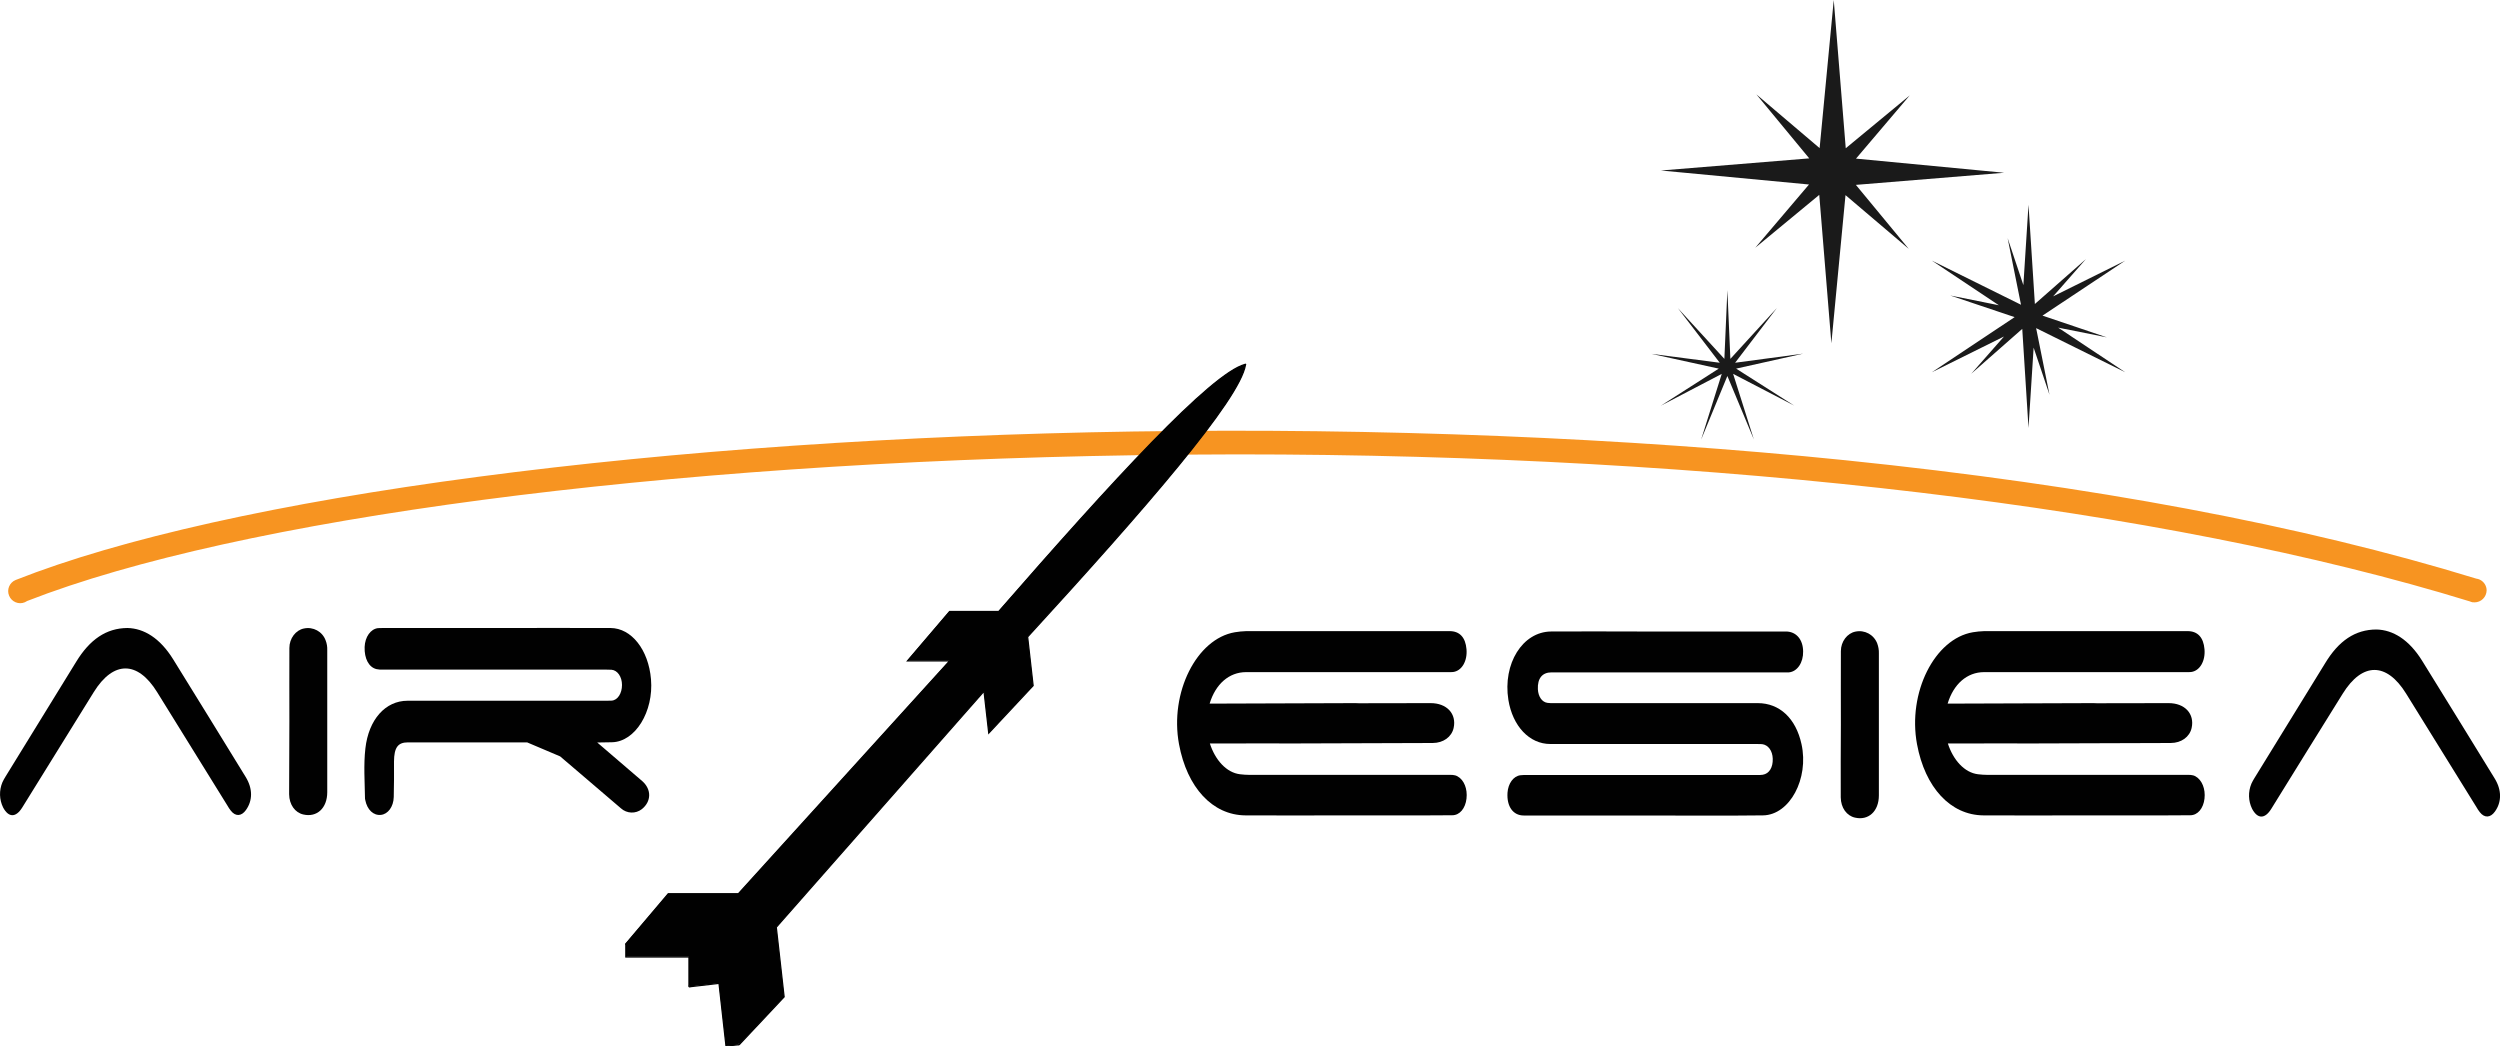
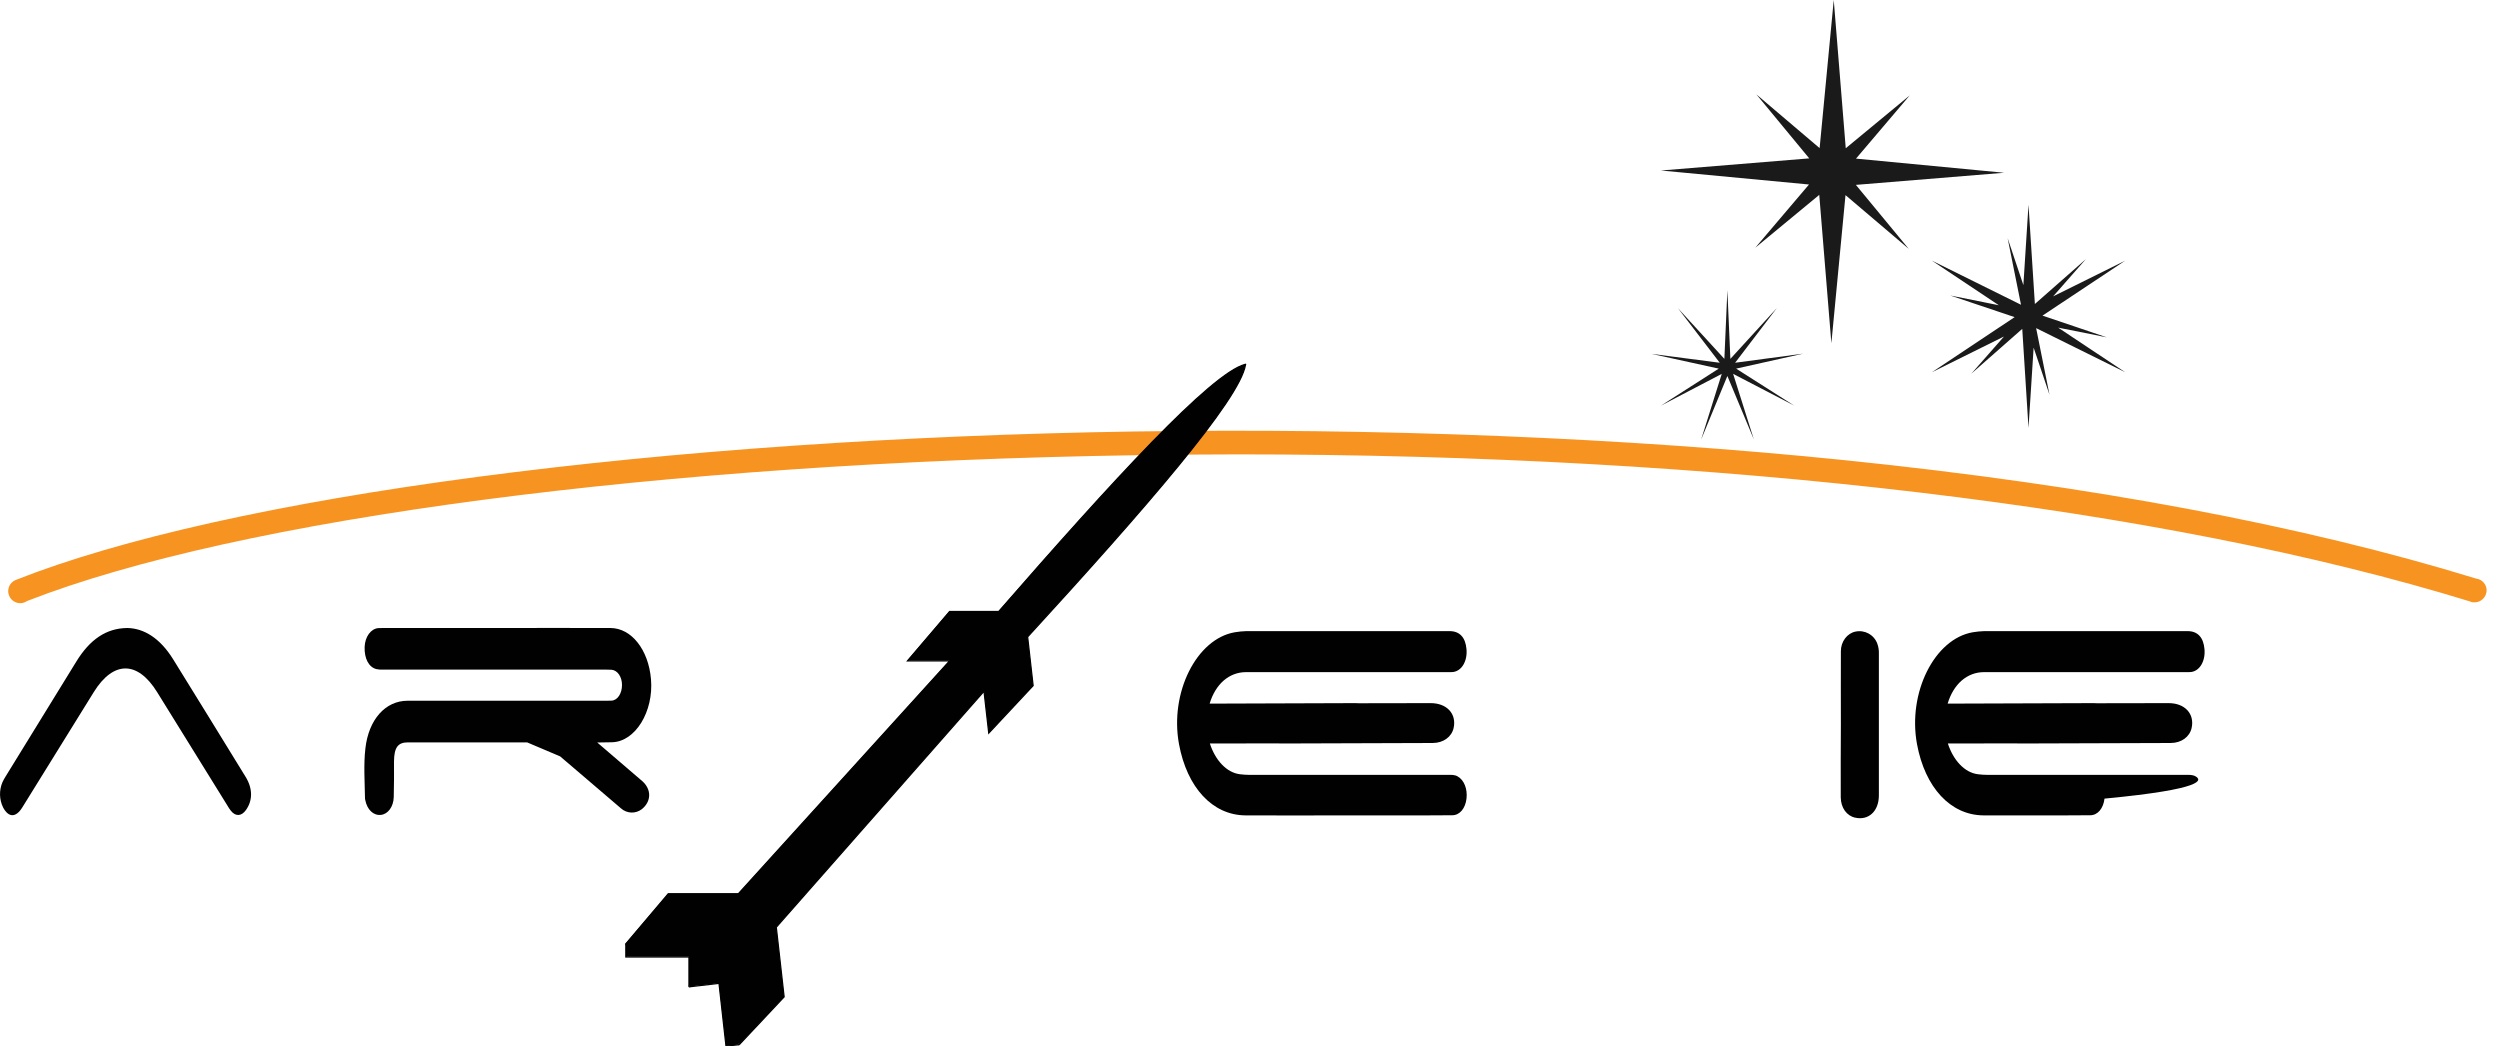
<svg xmlns="http://www.w3.org/2000/svg" version="1.1" x="0px" y="0px" viewBox="0 0 2000 836.9" style="enable-background:new 0 0 2000 836.9;" xml:space="preserve">
  <style type="text/css">
	.st0{fill:#F79421;}
	.st1{fill:#010101;}
	.st2{fill:none;stroke:#010101;stroke-miterlimit:10;}
	.st3{fill:none;stroke:#010101;stroke-width:0.75;stroke-miterlimit:10;}
	.st4{fill:#1A1A1A;}
</style>
  <g id="Calque_1">
</g>
  <g id="Bouteille">
</g>
  <g id="Logos">
    <g>
      <title>Air_ESIEA Couleur BLACK</title>
      <g id="Arc_1_">
        <path class="st0" d="M1984,463.8L1984,463.8l-0.2-0.1c-0.9-0.4-1.8-0.7-2.8-0.8c-138.9-42.7-308.6-74.6-504.6-94.7     c-176.7-18.1-373.7-26-569.8-23c-185.4,2.9-366.5,15.4-523.8,36.2C224.2,402.3,96.2,430.9,12.5,464l0,0c-4.9,2-7.3,7.7-5.2,12.6     c2,4.9,7.7,7.3,12.6,5.2c0.6-0.3,1.2-0.6,1.8-1C190.8,414.7,529.5,370,906.9,364.2c27.8-0.4,55.5-0.7,83.1-0.7     c385.3,0,740.7,42.1,985.8,117.6c0.7,0.3,1.5,0.6,2.2,0.7l0.4,0.1v-0.1c0.4,0.1,0.8,0.1,1.2,0.1c5.3,0,9.6-4.3,9.7-9.6     C1989.3,468.7,1987.2,465.4,1984,463.8L1984,463.8z" />
      </g>
      <g id="Fusée_1_">
        <path class="st1" d="M996,291.5c0,0.2,0.1,0.3,0.3,0.3h0.1c-4.6,28.1-80.8,115.7-174.3,217.7l4.4,39l-35.5,38l-3.8-33.5     L621,741.8l0.2,1.5l6.1,54.2l-35.6,37.9c0-0.3-0.2-0.5-0.5-0.5c-0.3,0-0.5,0.2-0.5,0.5c0,0.1,0,0.3,0.1,0.3l-10,1.1l-5.7-50.2     l-23.2,2.6c0.1-0.1,0.1-0.2,0.1-0.3c0-0.3-0.2-0.5-0.5-0.5c-0.1,0-0.3,0-0.4,0.1v-23.1h-50.5v-10.1c0.1,0.1,0.2,0.1,0.3,0.1     c0.3,0,0.4-0.3,0.4-0.6c0-0.2-0.2-0.4-0.4-0.4l0,0l33.7-39.6h56.1l168.9-186.3h-33.8l33.7-39.5h39.3     C890.1,384.5,968.9,298.7,996,291.5C996,291.5,996,291.5,996,291.5z" />
        <path class="st2" d="M996.1,291.5L996.1,291.5c-27.2,7.2-105.9,93-197.1,197.7h-39.3l-33.7,39.5h33.7L590.7,715h-56.1L501,754.7     l-0.3,0.3" />
        <polyline class="st2" points="500.7,755.3 500.7,755.5 500.7,765.6 551.2,765.6 551.2,788.7 551.2,789.2    " />
        <path class="st2" d="M591.7,835.4l35.6-37.9l-6.1-54.2l-0.2-1.5L787.2,553l3.8,33.5l35.5-38l-4.4-39     c93.4-102,169.6-189.6,174.3-217.7c0-0.1,0-0.2,0.1-0.4" />
-         <line class="st2" x1="591.4" y1="835.7" x2="591.7" y2="835.4" />
        <polyline class="st2" points="591.1,835.8 590.9,835.8 580.8,836.9 575.2,786.7 551.9,789.4 551.8,789.4    " />
        <path class="st3" d="M996.4,291.8c0.2-0.1,0.2-0.3,0.2-0.4c0-0.1-0.1-0.2-0.2-0.2c-0.1,0-0.3,0.1-0.3,0.3c0,0,0,0,0,0.1     C996,291.7,996.1,291.8,996.4,291.8L996.4,291.8z" />
        <path class="st3" d="M551.2,788.7c0.1-0.1,0.2-0.1,0.4-0.1c0.3,0,0.5,0.2,0.5,0.5c0,0.1,0,0.2-0.1,0.3c-0.1,0.1-0.2,0.2-0.4,0.2     c-0.3,0-0.5-0.2-0.5-0.5C551,789,551.1,788.8,551.2,788.7L551.2,788.7z" />
        <path class="st3" d="M500.9,754.7L500.9,754.7c0.3,0,0.4,0.3,0.4,0.6c0,0.2-0.2,0.4-0.4,0.4c-0.1,0-0.2,0-0.3-0.1     c-0.1-0.1-0.2-0.2-0.2-0.3C500.5,754.9,500.7,754.7,500.9,754.7C500.9,754.7,500.9,754.7,500.9,754.7z" />
        <path class="st3" d="M591.7,835.4c0,0.3-0.2,0.5-0.5,0.5c0,0,0,0,0,0c-0.1,0-0.2-0.1-0.3-0.1c-0.1-0.1-0.1-0.2-0.1-0.3     c0-0.3,0.2-0.5,0.5-0.5C591.4,835,591.7,835.2,591.7,835.4L591.7,835.4z" />
      </g>
      <g id="Air_1_">
        <path class="st1" d="M102,502.4c13.2,0.3,26,8.1,36.5,25c19.4,31.3,38.7,62.7,58,94.1c5.8,9.4,5.7,19,0.2,26.6     c-3.6,5-8.3,5.2-12,0.5c-1-1.3-2-2.7-2.8-4.2l-56.2-90.7c-15.6-25.2-35-25.3-50.7,0C56,584.5,36.9,615.2,17.8,646     c-5.1,8.2-10.9,8.2-15.3,0c-3.1-6.3-3.3-13.6-0.6-20.1c0.7-1.6,1.6-3.1,2.5-4.6c18.8-30.6,37.7-61.2,56.5-91.8     C71.8,511.6,85,502.5,102,502.4z" />
-         <path class="st1" d="M231.5,576.9c0-19.5-0.1-39,0-58.5c0-7.7,5.1-14.3,11.6-15.6c7.4-1.6,14.8,2.4,17.4,9.5     c1,2.5,1.4,5.2,1.3,7.9c0,37.9,0,75.8,0,113.6c0,12.7-8.3,20.3-19.1,17.8c-6.7-1.5-11.3-7.9-11.4-16.2     C231.3,615.9,231.4,596.4,231.5,576.9L231.5,576.9z" />
        <path class="st1" d="M448.7,605.9" />
        <path class="st1" d="M513.7,624.8c-12-10.3-23.9-20.6-35.9-30.8c3.9,0,7.9-0.1,11.8-0.2c18.6-0.4,33.4-24.5,31.2-50.4     c-2-23.6-15.6-40.9-32.4-41c-30.5-0.1-60.9,0-91.4,0h-90.6c-1.3,0-2.6,0-4,0.1c-5.9,0.7-10.4,7-10.7,15.1     c-0.3,9.2,3.3,16.2,9.5,17.7c1.8,0.4,3.7,0.5,5.5,0.4h178.5c1.3,0,2.6,0,4,0.1c4.8,0.4,8.4,5.6,8.4,12.2s-3.4,12.1-8.2,12.5     c-1.4,0.1-2.9,0.1-4.4,0.1c-53,0-106,0-159,0c-17.6,0-31.1,14.9-33.7,38.2c-1.5,13.2-0.5,26.7-0.3,40.1c0,0.4,0.1,0.8,0.2,1.1     c1.5,7.8,6.6,12.6,12.6,11.9c5.5-0.6,10-6.4,10.2-14.3c0.3-9.5,0.2-18.9,0.2-28.4c0.1-11.2,3.1-15.3,11.1-15.3h95.4l26.4,11.2     l12.9,11l0,0c11.9,10.2,23.8,20.4,35.8,30.6c4.7,4.2,11.7,4.5,16.7,0.6C521.1,641.2,521.4,631.5,513.7,624.8z" />
      </g>
      <g id="ESIEA_1_">
        <path class="st1" d="M1165.9,621c-2.4-1.3-5-1.1-7.5-1.1c-52.9,0-105.9,0-158.8,0c-2.5,0-5.1-0.2-7.6-0.5     c-10.9-1.3-19.9-11.5-24.1-24.6c18.1,0,36.2-0.1,54.4-0.1c0.7,0.1,1.5,0.1,2.2,0.1c20.3,0,40.5-0.1,60.8-0.2l0,0     c20.3-0.1,40.6-0.1,60.8-0.2c8.6,0,15.2-4.9,16.8-12c2.5-11.3-5.4-20-18.6-19.9c-19.1,0-38.2,0-57.2,0.1     c-0.9-0.1-1.8-0.1-2.8-0.1c-38.9,0.1-77.7,0.2-116.6,0.4c4.7-15.6,15.5-25.2,29.2-25.2c53.7,0,107.4,0,161.2,0     c1.5,0.1,2.9,0,4.4-0.1c6.9-0.9,11.5-8.7,10.7-18.2c-0.8-9.5-5.5-14.5-13.5-14.5c-54.3,0-108.5,0-162.7,0     c-3.1,0.1-6.1,0.4-9.1,0.9c-30.7,5.2-52.3,48.4-44.7,89.5c6.4,34.7,26.8,56.8,53.1,57c26.7,0.2,53.3,0,80,0c12.8,0,25.6,0,38.4,0     c15.7,0,31.4,0.1,47.1-0.1c6,0,10.5-5.5,11.4-13.3C1174.1,631.2,1171.3,623.9,1165.9,621z" />
-         <path class="st1" d="M1756.3,621c-2.4-1.3-5-1.1-7.5-1.1c-52.9,0-105.9,0-158.8,0c-2.5,0-5.1-0.2-7.6-0.5     c-10.9-1.3-19.9-11.5-24.1-24.6c18.1,0,36.2-0.1,54.4-0.1c0.7,0.1,1.4,0.1,2.2,0.1c20.3,0,40.6-0.1,60.8-0.2l0,0     c20.3-0.1,40.6-0.1,60.8-0.2c8.6,0,15.2-4.9,16.8-12c2.5-11.3-5.4-20-18.6-19.9c-19.1,0-38.2,0-57.2,0.1     c-0.9-0.1-1.8-0.1-2.8-0.1c-38.9,0.1-77.7,0.2-116.6,0.4c4.7-15.6,15.5-25.2,29.2-25.2c53.7,0,107.4,0,161.2,0     c1.5,0.1,2.9,0,4.4-0.1c6.9-0.9,11.5-8.7,10.7-18.2c-0.8-9.5-5.5-14.5-13.5-14.5c-54.3,0-108.5,0-162.7,0     c-3.1,0.1-6.1,0.4-9.1,0.9c-30.7,5.2-52.3,48.4-44.7,89.5c6.4,34.7,26.8,56.8,53.1,57c26.7,0.2,53.3,0,80,0c12.8,0,25.6,0,38.4,0     c15.7,0,31.4,0.1,47.1-0.1c6,0,10.5-5.5,11.4-13.3C1764.5,631.2,1761.6,623.9,1756.3,621z" />
+         <path class="st1" d="M1756.3,621c-2.4-1.3-5-1.1-7.5-1.1c-52.9,0-105.9,0-158.8,0c-2.5,0-5.1-0.2-7.6-0.5     c-10.9-1.3-19.9-11.5-24.1-24.6c18.1,0,36.2-0.1,54.4-0.1c0.7,0.1,1.4,0.1,2.2,0.1c20.3,0,40.6-0.1,60.8-0.2l0,0     c20.3-0.1,40.6-0.1,60.8-0.2c8.6,0,15.2-4.9,16.8-12c2.5-11.3-5.4-20-18.6-19.9c-19.1,0-38.2,0-57.2,0.1     c-0.9-0.1-1.8-0.1-2.8-0.1c-38.9,0.1-77.7,0.2-116.6,0.4c4.7-15.6,15.5-25.2,29.2-25.2c53.7,0,107.4,0,161.2,0     c1.5,0.1,2.9,0,4.4-0.1c6.9-0.9,11.5-8.7,10.7-18.2c-0.8-9.5-5.5-14.5-13.5-14.5c-54.3,0-108.5,0-162.7,0     c-3.1,0.1-6.1,0.4-9.1,0.9c-30.7,5.2-52.3,48.4-44.7,89.5c6.4,34.7,26.8,56.8,53.1,57c12.8,0,25.6,0,38.4,0     c15.7,0,31.4,0.1,47.1-0.1c6,0,10.5-5.5,11.4-13.3C1764.5,631.2,1761.6,623.9,1756.3,621z" />
        <path class="st1" d="M1472.7,579.4c0-19.5-0.1-39,0-58.5c0-7.7,5.1-14.3,11.6-15.6c7.4-1.6,14.8,2.4,17.5,9.5     c0.9,2.5,1.4,5.2,1.3,7.9c0,37.9,0,75.8,0,113.6c0,12.7-8.3,20.3-19.1,17.8c-6.7-1.5-11.3-7.9-11.4-16.2     C1472.5,618.3,1472.6,598.8,1472.7,579.4L1472.7,579.4z" />
-         <path class="st1" d="M1901.2,503.6c13.2,0.3,26,8.1,36.5,25c19.4,31.3,38.7,62.7,58,94.1c5.8,9.4,5.7,19,0.2,26.6     c-3.6,5-8.3,5.2-12,0.5c-1-1.3-2-2.7-2.8-4.2l-56.2-90.7c-15.6-25.2-35-25.3-50.7,0c-19.1,30.7-38.2,61.4-57.2,92.2     c-5.1,8.2-10.9,8.2-15.3,0c-3.1-6.3-3.3-13.6-0.6-20.1c0.7-1.6,1.6-3.1,2.5-4.6c18.8-30.6,37.7-61.2,56.5-91.8     C1870.9,512.7,1884.1,503.6,1901.2,503.6z" />
-         <path class="st1" d="M1314.8,652.4c-31.9,0-63.8,0-95.8,0c-8.6,0-13.7-7.3-13-18.2c0.5-7.4,4.7-13.3,10.3-14     c1.9-0.2,3.8-0.3,5.7-0.2h183.3c1.6,0.1,3.3,0,4.9-0.2c5.2-0.9,8.2-5.8,8-12.8c-0.2-6.4-3.6-11.1-8.6-11.7     c-1.4-0.1-2.7-0.1-4.1-0.1c-55.1,0-110.2,0-165.3,0c-16.7,0-30.1-14.3-33.5-35.3c-4.6-28.9,11.3-54.5,34.1-54.7     c22.8-0.2,45.8,0,68.8,0c39.7,0,79.4,0,119.1,0c8.2,0,13.7,6.3,13.8,15.9c0.2,9-4.7,16.2-11.4,16.8c-1.4,0.1-2.7,0-4.1,0h-185.8     c-7.4,0-11.3,4.8-10.9,13.5c0.3,5.9,3.3,10.3,7.7,10.9c1.8,0.2,3.5,0.3,5.3,0.2c54.3,0,108.6,0,162.9,0c17.5,0,30.5,12.2,35,32.8     c6.1,27.6-9.4,56.7-30.8,57C1378.6,652.7,1346.7,652.4,1314.8,652.4L1314.8,652.4z" />
      </g>
      <g id="Etoiles_1_">
        <polygon class="st4" points="1484.7,147.9 1603.3,138.2 1484.8,126.9 1527.8,76.3 1476.6,118.6 1467,0 1455.7,118.5 1405.1,75.5      1447.4,126.7 1328.7,136.4 1447.2,147.6 1404.2,198.2 1455.4,155.9 1465.1,274.6 1476.4,156.1 1527,199.1    " />
        <polygon class="st4" points="1646.5,262.1 1685.5,269.9 1634,252.5 1700.2,208.5 1642.5,237.1 1668.7,207.3 1627.9,243.2      1622.8,163.8 1618.7,228.1 1606.1,190.5 1616.8,243.8 1545.5,208.5 1599.1,244.2 1560.2,236.4 1611.7,253.7 1545.5,297.8      1603.2,269.2 1577,299 1617.8,263.1 1622.8,342.4 1626.9,278.1 1639.6,315.8 1628.9,262.5 1700.2,297.8    " />
        <polygon class="st4" points="1403.1,351.6 1381.9,300.8 1360.9,351.7 1377.4,299.1 1328.6,324.6 1375,294.9 1321.2,283.1      1375.8,290.2 1342.3,246.5 1379.5,287.1 1381.9,232.1 1384.3,287.1 1421.5,246.4 1388.1,290.2 1442.6,282.9 1388.9,294.9      1435.4,324.5 1386.5,299.1    " />
      </g>
    </g>
  </g>
  <g id="Texte">
</g>
</svg>